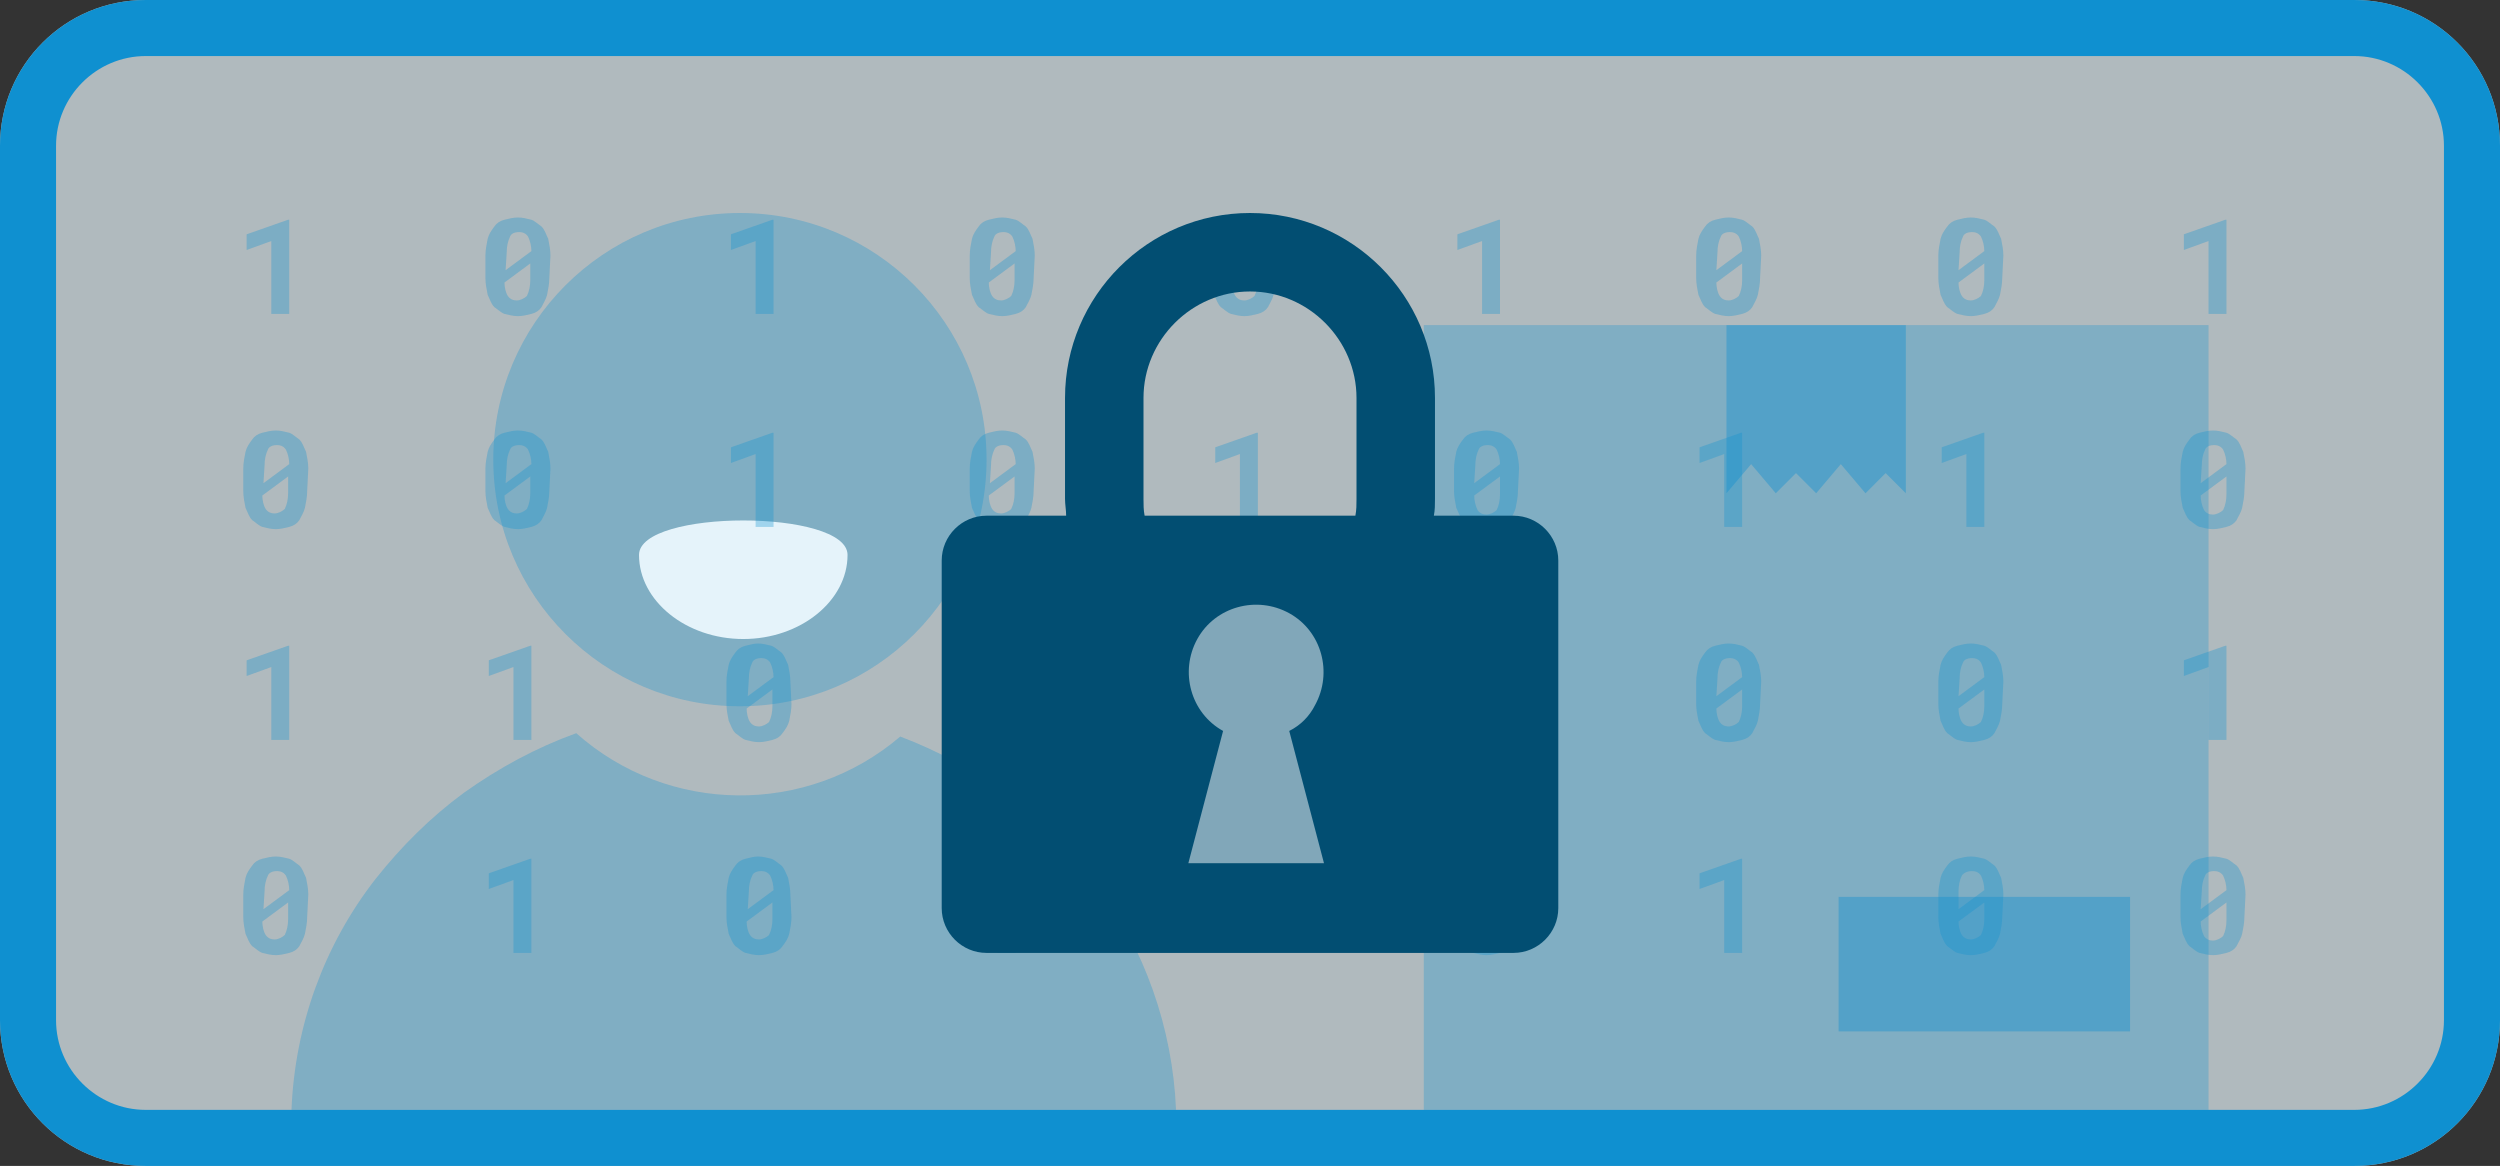
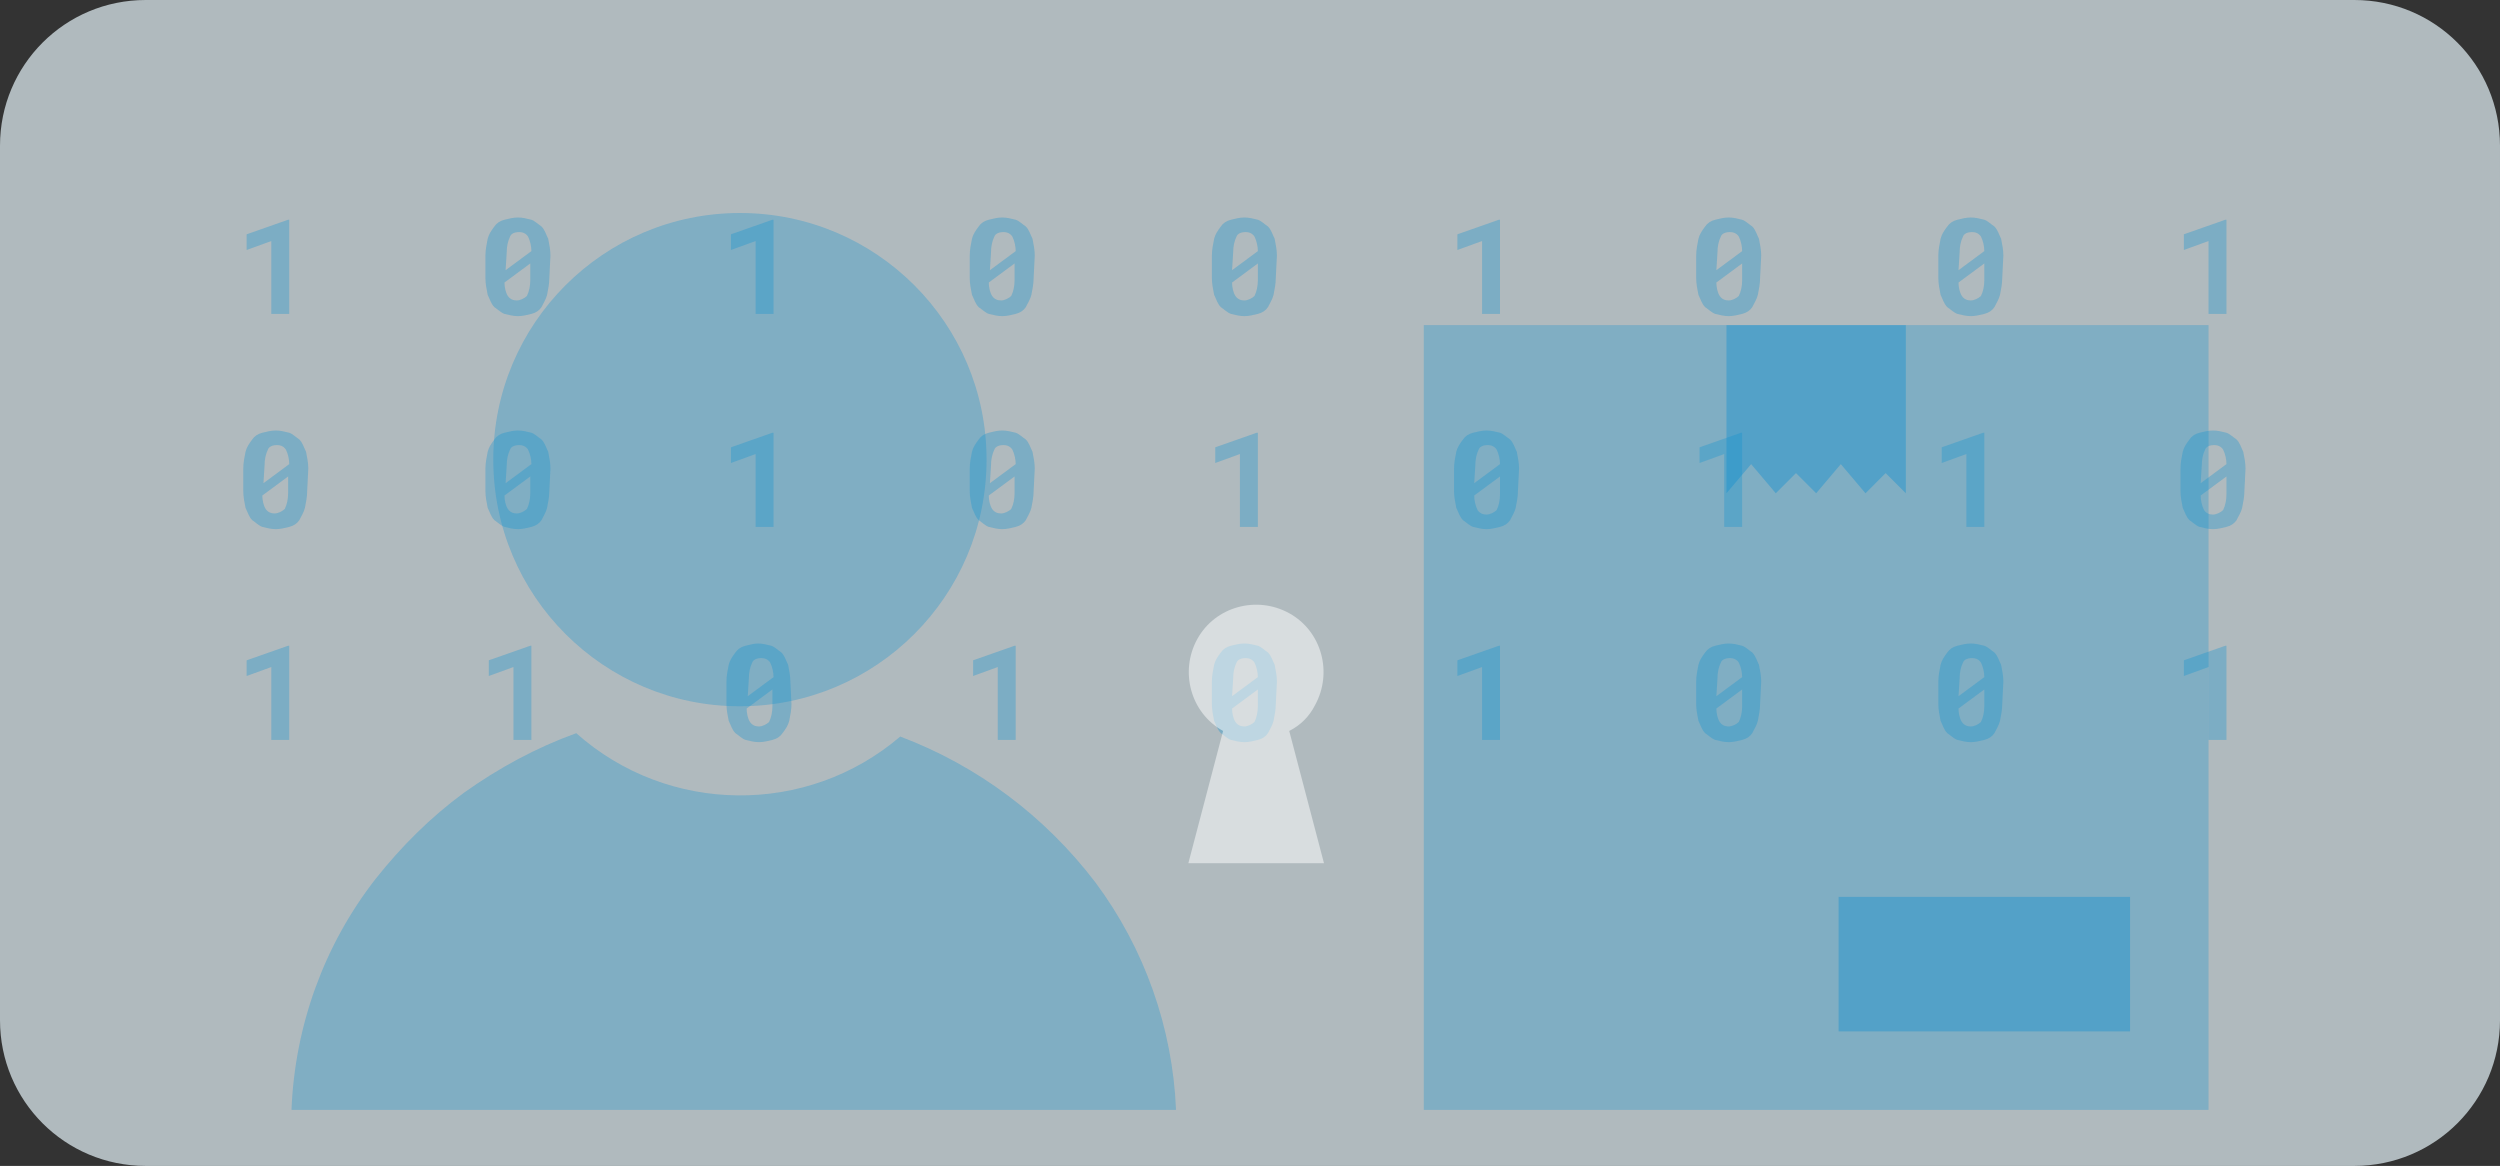
<svg xmlns="http://www.w3.org/2000/svg" version="1.1" id="Layer_1" x="0px" y="0px" viewBox="0 0 223 104" style="enable-background:new 0 0 223 104;" xml:space="preserve">
  <rect x="0" y="0" width="223" height="104" fill="#333333" stroke="none" />
  <style type="text/css">
	.st0{opacity:0.701;fill:#E5F3FA;enable-background:new    ;}
	.st1{opacity:0.3;fill:#0F90D0;enable-background:new    ;}
	.st2{opacity:0.4;fill:#0F90D0;enable-background:new    ;}
	.st3{fill:#E5F3FA;}
	.st4{fill:#0F90D0;}
	.st5{opacity:0.32;fill:#0F90D0;enable-background:new    ;}
	.st6{fill:#024E72;}
	.st7{opacity:0.5;fill:#FFFFFF;enable-background:new    ;}
</style>
  <g transform="translate(-919 -4696)">
    <path class="st0" d="M932,4696h136.3h60.7c7.2,0,13,5.8,13,13v78c0,7.2-5.8,13-13,13H932c-7.2,0-13-5.8-13-13v-78   C919,4701.8,924.8,4696,932,4696z" />
    <g transform="translate(21.001 464)">
      <rect x="1025" y="4261" class="st1" width="70" height="70" />
      <rect x="1062" y="4312" class="st2" width="26" height="12" />
      <path class="st2" d="M1064.4,4276L1064.4,4276l-2.2-2.6l-2.2,2.6l-1.8-1.8l-1.8,1.8l-2.2-2.6l-2.2,2.6v-15h16v15l-1.8-1.8    L1064.4,4276L1064.4,4276z" />
    </g>
    <g transform="translate(8.001 464)">
      <path class="st1" d="M1015.9,4331H937c0.3-7.5,2.9-14.7,7.5-20.6c2.3-2.9,4.9-5.5,7.9-7.7c3.1-2.2,6.4-4,10-5.3    c8.2,7.3,20.6,7.4,28.9,0.3c6.9,2.6,12.9,7.1,17.4,13C1013.1,4316.6,1015.6,4323.7,1015.9,4331L1015.9,4331z" />
      <circle class="st1" cx="977" cy="4273" r="22" />
-       <path class="st3" d="M986.6,4281.5c0,4.1-4.2,7.5-9.3,7.5s-9.3-3.4-9.3-7.5S986.6,4277.4,986.6,4281.5z" />
    </g>
-     <path class="st4" d="M932,4701c-4.4,0-8,3.6-8,8v78c0,4.4,3.6,8,8,8h197c4.4,0,8-3.6,8-8v-78c0-4.4-3.6-8-8-8H932 M932,4696h197   c7.2,0,13,5.8,13,13v78c0,7.2-5.8,13-13,13l0,0H932c-7.2,0-13-5.8-13-13l0,0v-78C919,4701.8,924.8,4696,932,4696z" />
    <path class="st5" d="M944.8,4724h-1.6v-6.5l-2.2,0.8v-1.4l3.7-1.3h0.1V4724z M968,4720.8c0,0.5-0.1,1-0.2,1.5   c-0.1,0.4-0.3,0.7-0.5,1.1c-0.2,0.3-0.5,0.5-0.9,0.6s-0.8,0.2-1.2,0.2s-0.8-0.1-1.2-0.2c-0.3-0.1-0.6-0.4-0.9-0.6   c-0.3-0.3-0.4-0.7-0.6-1.1c-0.1-0.5-0.2-1-0.2-1.5v-2c0-0.5,0.1-1,0.2-1.5c0.1-0.4,0.3-0.7,0.6-1.1c0.2-0.3,0.5-0.5,0.9-0.6   s0.8-0.2,1.2-0.2s0.8,0.1,1.2,0.2c0.3,0.1,0.6,0.4,0.9,0.6c0.3,0.3,0.4,0.7,0.6,1.1c0.1,0.5,0.2,1,0.2,1.5L968,4720.8z    M964.1,4720.1l2.3-1.7c0-0.4-0.1-0.9-0.3-1.3c-0.2-0.3-0.5-0.4-0.8-0.4s-0.7,0.1-0.8,0.4c-0.2,0.4-0.3,0.9-0.3,1.4L964.1,4720.1z    M966.3,4719.5l-2.3,1.7c0,0.4,0.1,0.9,0.3,1.2c0.2,0.3,0.5,0.4,0.8,0.4s0.7-0.2,0.9-0.4c0.2-0.4,0.3-0.9,0.3-1.4V4719.5z    M988,4724h-1.6v-6.5l-2.2,0.8v-1.4l3.7-1.3h0.1V4724z M1011.2,4720.8c0,0.5-0.1,1-0.2,1.5c-0.1,0.4-0.3,0.7-0.5,1.1   c-0.2,0.3-0.5,0.5-0.9,0.6s-0.8,0.2-1.2,0.2s-0.8-0.1-1.2-0.2c-0.3-0.1-0.6-0.4-0.9-0.6c-0.3-0.3-0.4-0.7-0.6-1.1   c-0.1-0.5-0.2-1-0.2-1.5v-2c0-0.5,0.1-1,0.2-1.5c0.1-0.4,0.3-0.7,0.6-1.1c0.2-0.3,0.5-0.5,0.9-0.6s0.8-0.2,1.2-0.2s0.8,0.1,1.2,0.2   c0.3,0.1,0.6,0.4,0.9,0.6c0.3,0.3,0.4,0.7,0.6,1.1c0.1,0.5,0.2,1,0.2,1.5L1011.2,4720.8z M1007.3,4720.1l2.3-1.7   c0-0.4-0.1-0.9-0.3-1.3c-0.2-0.3-0.5-0.4-0.8-0.4s-0.7,0.1-0.8,0.4c-0.2,0.4-0.3,0.9-0.3,1.4L1007.3,4720.1z M1009.5,4719.5   l-2.3,1.7c0,0.4,0.1,0.9,0.3,1.2c0.2,0.3,0.5,0.4,0.8,0.4s0.7-0.2,0.9-0.4c0.2-0.4,0.3-0.9,0.3-1.4V4719.5z M1032.8,4720.8   c0,0.5-0.1,1-0.2,1.5c-0.1,0.4-0.3,0.7-0.5,1.1c-0.2,0.3-0.5,0.5-0.9,0.6s-0.8,0.2-1.2,0.2c-0.4,0-0.8-0.1-1.2-0.2   c-0.3-0.1-0.6-0.4-0.9-0.6c-0.3-0.3-0.4-0.7-0.6-1.1c-0.1-0.5-0.2-1-0.2-1.5v-2c0-0.5,0.1-1,0.2-1.5c0.1-0.4,0.3-0.7,0.6-1.1   c0.2-0.3,0.5-0.5,0.9-0.6s0.8-0.2,1.2-0.2c0.4,0,0.8,0.1,1.2,0.2c0.3,0.1,0.6,0.4,0.9,0.6c0.3,0.3,0.4,0.7,0.6,1.1   c0.1,0.5,0.2,1,0.2,1.5L1032.8,4720.8z M1028.9,4720.1l2.3-1.7c0-0.4-0.1-0.9-0.3-1.3c-0.2-0.3-0.5-0.4-0.8-0.4s-0.7,0.1-0.8,0.4   c-0.2,0.4-0.3,0.9-0.3,1.4L1028.9,4720.1z M1031.2,4719.5l-2.3,1.7c0,0.4,0.1,0.9,0.3,1.2c0.2,0.3,0.5,0.4,0.8,0.4s0.7-0.2,0.9-0.4   c0.2-0.4,0.3-0.9,0.3-1.4L1031.2,4719.5L1031.2,4719.5z M1052.8,4724h-1.6v-6.5l-2.2,0.8v-1.4l3.7-1.3h0.1V4724z M1076,4720.8   c0,0.5-0.1,1-0.2,1.5c-0.1,0.4-0.3,0.7-0.5,1.1c-0.2,0.3-0.5,0.5-0.9,0.6s-0.8,0.2-1.2,0.2c-0.4,0-0.8-0.1-1.2-0.2   c-0.3-0.1-0.6-0.4-0.9-0.6c-0.3-0.3-0.4-0.7-0.6-1.1c-0.1-0.5-0.2-1-0.2-1.5v-2c0-0.5,0.1-1,0.2-1.5c0.1-0.4,0.3-0.7,0.6-1.1   c0.2-0.3,0.5-0.5,0.9-0.6s0.8-0.2,1.2-0.2c0.4,0,0.8,0.1,1.2,0.2c0.3,0.1,0.6,0.4,0.9,0.6c0.3,0.3,0.4,0.7,0.6,1.1   c0.1,0.5,0.2,1,0.2,1.5L1076,4720.8L1076,4720.8z M1072.1,4720.1l2.3-1.7c0-0.4-0.1-0.9-0.3-1.3c-0.2-0.3-0.5-0.4-0.8-0.4   s-0.7,0.1-0.8,0.4c-0.2,0.4-0.3,0.9-0.3,1.4L1072.1,4720.1z M1074.4,4719.5l-2.3,1.7c0,0.4,0.1,0.9,0.3,1.2   c0.2,0.3,0.5,0.4,0.8,0.4s0.7-0.2,0.9-0.4c0.2-0.4,0.3-0.9,0.3-1.4L1074.4,4719.5z M1097.6,4720.8c0,0.5-0.1,1-0.2,1.5   c-0.1,0.4-0.3,0.7-0.5,1.1c-0.2,0.3-0.5,0.5-0.9,0.6s-0.8,0.2-1.2,0.2c-0.4,0-0.8-0.1-1.2-0.2c-0.3-0.1-0.6-0.4-0.9-0.6   c-0.3-0.3-0.4-0.7-0.6-1.1c-0.1-0.5-0.2-1-0.2-1.5v-2c0-0.5,0.1-1,0.2-1.5c0.1-0.4,0.3-0.7,0.6-1.1c0.2-0.3,0.5-0.5,0.9-0.6   s0.8-0.2,1.2-0.2c0.4,0,0.8,0.1,1.2,0.2c0.3,0.1,0.6,0.4,0.9,0.6c0.3,0.3,0.4,0.7,0.6,1.1c0.1,0.5,0.2,1,0.2,1.5L1097.6,4720.8z    M1093.7,4720.1l2.3-1.7c0-0.4-0.1-0.9-0.3-1.3c-0.2-0.3-0.5-0.4-0.8-0.4s-0.7,0.1-0.8,0.4c-0.2,0.4-0.3,0.9-0.3,1.4L1093.7,4720.1   z M1096,4719.5l-2.3,1.7c0,0.4,0.1,0.9,0.3,1.2c0.2,0.3,0.5,0.4,0.8,0.4s0.7-0.2,0.9-0.4c0.2-0.4,0.3-0.9,0.3-1.4L1096,4719.5z    M1117.6,4724h-1.6v-6.5l-2.2,0.8v-1.4l3.7-1.3h0.1V4724z" />
    <path class="st5" d="M946.4,4739.8c0,0.5-0.1,1-0.2,1.5c-0.1,0.4-0.3,0.7-0.5,1.1c-0.2,0.3-0.5,0.5-0.9,0.6s-0.8,0.2-1.2,0.2   s-0.8-0.1-1.2-0.2c-0.3-0.1-0.6-0.4-0.9-0.6c-0.3-0.3-0.4-0.7-0.6-1.1c-0.1-0.5-0.2-1-0.2-1.5v-2c0-0.5,0.1-1,0.2-1.5   c0.1-0.4,0.3-0.7,0.6-1.1c0.2-0.3,0.5-0.5,0.9-0.6s0.8-0.2,1.2-0.2s0.8,0.1,1.2,0.2c0.3,0.1,0.6,0.4,0.9,0.6   c0.3,0.3,0.4,0.7,0.6,1.1c0.1,0.5,0.2,1,0.2,1.5L946.4,4739.8z M942.5,4739.1l2.3-1.7c0-0.4-0.1-0.9-0.3-1.3   c-0.2-0.3-0.5-0.4-0.8-0.4s-0.7,0.1-0.8,0.4c-0.2,0.4-0.3,0.9-0.3,1.4L942.5,4739.1z M944.7,4738.5l-2.3,1.7c0,0.4,0.1,0.9,0.3,1.2   c0.2,0.3,0.5,0.4,0.8,0.4s0.7-0.2,0.9-0.4c0.2-0.4,0.3-0.9,0.3-1.4V4738.5z M968,4739.8c0,0.5-0.1,1-0.2,1.5   c-0.1,0.4-0.3,0.7-0.5,1.1c-0.2,0.3-0.5,0.5-0.9,0.6s-0.8,0.2-1.2,0.2s-0.8-0.1-1.2-0.2c-0.3-0.1-0.6-0.4-0.9-0.6   c-0.3-0.3-0.4-0.7-0.6-1.1c-0.1-0.5-0.2-1-0.2-1.5v-2c0-0.5,0.1-1,0.2-1.5c0.1-0.4,0.3-0.7,0.6-1.1c0.2-0.3,0.5-0.5,0.9-0.6   s0.8-0.2,1.2-0.2s0.8,0.1,1.2,0.2c0.3,0.1,0.6,0.4,0.9,0.6c0.3,0.3,0.4,0.7,0.6,1.1c0.1,0.5,0.2,1,0.2,1.5L968,4739.8z    M964.1,4739.1l2.3-1.7c0-0.4-0.1-0.9-0.3-1.3c-0.2-0.3-0.5-0.4-0.8-0.4s-0.7,0.1-0.8,0.4c-0.2,0.4-0.3,0.9-0.3,1.4L964.1,4739.1z    M966.3,4738.5l-2.3,1.7c0,0.4,0.1,0.9,0.3,1.2c0.2,0.3,0.5,0.4,0.8,0.4s0.7-0.2,0.9-0.4c0.2-0.4,0.3-0.9,0.3-1.4V4738.5z    M988,4743h-1.6v-6.5l-2.2,0.8v-1.4l3.7-1.3h0.1V4743z M1011.2,4739.8c0,0.5-0.1,1-0.2,1.5c-0.1,0.4-0.3,0.7-0.5,1.1   c-0.2,0.3-0.5,0.5-0.9,0.6s-0.8,0.2-1.2,0.2s-0.8-0.1-1.2-0.2c-0.3-0.1-0.6-0.4-0.9-0.6c-0.3-0.3-0.4-0.7-0.6-1.1   c-0.1-0.5-0.2-1-0.2-1.5v-2c0-0.5,0.1-1,0.2-1.5c0.1-0.4,0.3-0.7,0.6-1.1c0.2-0.3,0.5-0.5,0.9-0.6s0.8-0.2,1.2-0.2s0.8,0.1,1.2,0.2   c0.3,0.1,0.6,0.4,0.9,0.6c0.3,0.3,0.4,0.7,0.6,1.1c0.1,0.5,0.2,1,0.2,1.5L1011.2,4739.8z M1007.3,4739.1l2.3-1.7   c0-0.4-0.1-0.9-0.3-1.3c-0.2-0.3-0.5-0.4-0.8-0.4s-0.7,0.1-0.8,0.4c-0.2,0.4-0.3,0.9-0.3,1.4L1007.3,4739.1z M1009.5,4738.5   l-2.3,1.7c0,0.4,0.1,0.9,0.3,1.2c0.2,0.3,0.5,0.4,0.8,0.4s0.7-0.2,0.9-0.4c0.2-0.4,0.3-0.9,0.3-1.4V4738.5z M1031.2,4743h-1.6v-6.5   l-2.2,0.8v-1.4l3.7-1.3h0.1V4743z M1054.4,4739.8c0,0.5-0.1,1-0.2,1.5c-0.1,0.4-0.3,0.7-0.5,1.1c-0.2,0.3-0.5,0.5-0.9,0.6   s-0.8,0.2-1.2,0.2c-0.4,0-0.8-0.1-1.2-0.2c-0.3-0.1-0.6-0.4-0.9-0.6c-0.3-0.3-0.4-0.7-0.6-1.1c-0.1-0.5-0.2-1-0.2-1.5v-2   c0-0.5,0.1-1,0.2-1.5c0.1-0.4,0.3-0.7,0.6-1.1c0.2-0.3,0.5-0.5,0.9-0.6s0.8-0.2,1.2-0.2c0.4,0,0.8,0.1,1.2,0.2   c0.3,0.1,0.6,0.4,0.9,0.6c0.3,0.3,0.4,0.7,0.6,1.1c0.1,0.5,0.2,1,0.2,1.5L1054.4,4739.8z M1050.5,4739.1l2.3-1.7   c0-0.4-0.1-0.9-0.3-1.3c-0.2-0.3-0.5-0.4-0.8-0.4s-0.7,0.1-0.8,0.4c-0.2,0.4-0.3,0.9-0.3,1.4L1050.5,4739.1z M1052.8,4738.5   l-2.3,1.7c0,0.4,0.1,0.9,0.3,1.3c0.2,0.3,0.5,0.4,0.8,0.4s0.7-0.2,0.9-0.4c0.2-0.4,0.3-0.9,0.3-1.4L1052.8,4738.5z M1074.4,4743   h-1.6v-6.5l-2.2,0.8v-1.4l3.7-1.3h0.1V4743z M1096,4743h-1.6v-6.5l-2.2,0.8v-1.4l3.7-1.3h0.1V4743z M1119.2,4739.8   c0,0.5-0.1,1-0.2,1.5c-0.1,0.4-0.3,0.7-0.5,1.1c-0.2,0.3-0.5,0.5-0.9,0.6s-0.8,0.2-1.2,0.2c-0.4,0-0.8-0.1-1.2-0.2   c-0.3-0.1-0.6-0.4-0.9-0.6c-0.3-0.3-0.4-0.7-0.6-1.1c-0.1-0.5-0.2-1-0.2-1.5v-2c0-0.5,0.1-1,0.2-1.5c0.1-0.4,0.3-0.7,0.6-1.1   c0.2-0.3,0.5-0.5,0.9-0.6s0.8-0.2,1.2-0.2c0.4,0,0.8,0.1,1.2,0.2c0.3,0.1,0.6,0.4,0.9,0.6c0.3,0.3,0.4,0.7,0.6,1.1   c0.1,0.5,0.2,1,0.2,1.5L1119.2,4739.8z M1115.3,4739.1l2.3-1.7c0-0.4-0.1-0.9-0.3-1.3c-0.2-0.3-0.5-0.4-0.8-0.4s-0.7,0.1-0.8,0.4   c-0.2,0.4-0.3,0.9-0.3,1.4L1115.3,4739.1z M1117.6,4738.5l-2.3,1.7c0,0.4,0.1,0.9,0.3,1.3c0.2,0.3,0.5,0.4,0.8,0.4s0.7-0.2,0.9-0.4   c0.2-0.4,0.3-0.9,0.3-1.4L1117.6,4738.5z" />
    <path class="st5" d="M944.8,4762h-1.6v-6.5l-2.2,0.8v-1.4l3.7-1.3h0.1V4762z M966.4,4762h-1.6v-6.5l-2.2,0.8v-1.4l3.7-1.3h0.1V4762   z M989.6,4758.8c0,0.5-0.1,1-0.2,1.5c-0.1,0.4-0.3,0.7-0.6,1.1c-0.2,0.3-0.5,0.5-0.9,0.6s-0.8,0.2-1.2,0.2s-0.8-0.1-1.2-0.2   c-0.3-0.1-0.6-0.4-0.9-0.6c-0.3-0.3-0.4-0.7-0.6-1.1c-0.1-0.5-0.2-1-0.2-1.5v-2c0-0.5,0.1-1,0.2-1.5c0.1-0.4,0.3-0.7,0.6-1.1   c0.2-0.3,0.5-0.5,0.9-0.6s0.8-0.2,1.1-0.2c0.4,0,0.8,0.1,1.2,0.2c0.3,0.1,0.6,0.4,0.9,0.6c0.3,0.3,0.4,0.7,0.6,1.1   c0.1,0.5,0.2,1,0.2,1.5L989.6,4758.8z M985.7,4758.1l2.3-1.7c0-0.4-0.1-0.9-0.3-1.3c-0.2-0.3-0.5-0.4-0.8-0.4s-0.7,0.1-0.8,0.4   c-0.2,0.4-0.3,0.9-0.3,1.4L985.7,4758.1z M987.9,4757.5l-2.3,1.7c0,0.4,0.1,0.9,0.3,1.2c0.2,0.3,0.5,0.4,0.8,0.4s0.7-0.2,0.9-0.4   c0.2-0.4,0.3-0.9,0.3-1.4V4757.5z M1009.6,4762h-1.6v-6.5l-2.2,0.8v-1.4l3.7-1.3h0.1V4762z M1032.8,4758.8c0,0.5-0.1,1-0.2,1.5   c-0.1,0.4-0.3,0.7-0.5,1.1c-0.2,0.3-0.5,0.5-0.9,0.6s-0.8,0.2-1.2,0.2c-0.4,0-0.8-0.1-1.2-0.2c-0.3-0.1-0.6-0.4-0.9-0.6   c-0.3-0.3-0.4-0.7-0.6-1.1c-0.1-0.5-0.2-1-0.2-1.5v-2c0-0.5,0.1-1,0.2-1.5c0.1-0.4,0.3-0.7,0.6-1.1c0.2-0.3,0.5-0.5,0.9-0.6   s0.8-0.2,1.2-0.2c0.4,0,0.8,0.1,1.2,0.2c0.3,0.1,0.6,0.4,0.9,0.6c0.3,0.3,0.4,0.7,0.6,1.1c0.1,0.5,0.2,1,0.2,1.5L1032.8,4758.8z    M1028.9,4758.1l2.3-1.7c0-0.4-0.1-0.9-0.3-1.3c-0.2-0.3-0.5-0.4-0.8-0.4s-0.7,0.1-0.8,0.4c-0.2,0.4-0.3,0.9-0.3,1.4L1028.9,4758.1   z M1031.2,4757.5l-2.3,1.7c0,0.4,0.1,0.9,0.3,1.2c0.2,0.3,0.5,0.4,0.8,0.4s0.7-0.2,0.9-0.4c0.2-0.4,0.3-0.9,0.3-1.4L1031.2,4757.5   L1031.2,4757.5z M1052.8,4762h-1.6v-6.5l-2.2,0.8v-1.4l3.7-1.3h0.1V4762z M1076,4758.8c0,0.5-0.1,1-0.2,1.5   c-0.1,0.4-0.3,0.7-0.5,1.1c-0.2,0.3-0.5,0.5-0.9,0.6s-0.8,0.2-1.2,0.2c-0.4,0-0.8-0.1-1.2-0.2c-0.3-0.1-0.6-0.4-0.9-0.6   c-0.3-0.3-0.4-0.7-0.6-1.1c-0.1-0.5-0.2-1-0.2-1.5v-2c0-0.5,0.1-1,0.2-1.5c0.1-0.4,0.3-0.7,0.6-1.1c0.2-0.3,0.5-0.5,0.9-0.6   s0.8-0.2,1.2-0.2c0.4,0,0.8,0.1,1.2,0.2c0.3,0.1,0.6,0.4,0.9,0.6c0.3,0.3,0.4,0.7,0.6,1.1c0.1,0.5,0.2,1,0.2,1.5L1076,4758.8   L1076,4758.8z M1072.1,4758.1l2.3-1.7c0-0.4-0.1-0.9-0.3-1.3c-0.2-0.3-0.5-0.4-0.8-0.4s-0.7,0.1-0.8,0.4c-0.2,0.4-0.3,0.9-0.3,1.4   L1072.1,4758.1z M1074.4,4757.5l-2.3,1.7c0,0.4,0.1,0.9,0.3,1.2c0.2,0.3,0.5,0.4,0.8,0.4s0.7-0.2,0.9-0.4c0.2-0.4,0.3-0.9,0.3-1.4   L1074.4,4757.5z M1097.6,4758.8c0,0.5-0.1,1-0.2,1.5c-0.1,0.4-0.3,0.7-0.5,1.1c-0.2,0.3-0.5,0.5-0.9,0.6s-0.8,0.2-1.2,0.2   c-0.4,0-0.8-0.1-1.2-0.2c-0.3-0.1-0.6-0.4-0.9-0.6c-0.3-0.3-0.4-0.7-0.6-1.1c-0.1-0.5-0.2-1-0.2-1.5v-2c0-0.5,0.1-1,0.2-1.5   c0.1-0.4,0.3-0.7,0.6-1.1c0.2-0.3,0.5-0.5,0.9-0.6s0.8-0.2,1.2-0.2c0.4,0,0.8,0.1,1.2,0.2c0.3,0.1,0.6,0.4,0.9,0.6   c0.3,0.3,0.4,0.7,0.6,1.1c0.1,0.5,0.2,1,0.2,1.5L1097.6,4758.8z M1093.7,4758.1l2.3-1.7c0-0.4-0.1-0.9-0.3-1.3   c-0.2-0.3-0.5-0.4-0.8-0.4s-0.7,0.1-0.8,0.4c-0.2,0.4-0.3,0.9-0.3,1.4L1093.7,4758.1z M1096,4757.5l-2.3,1.7c0,0.4,0.1,0.9,0.3,1.2   c0.2,0.3,0.5,0.4,0.8,0.4s0.7-0.2,0.9-0.4c0.2-0.4,0.3-0.9,0.3-1.4L1096,4757.5z M1117.6,4762h-1.6v-6.5l-2.2,0.8v-1.4l3.7-1.3h0.1   V4762z" />
-     <path class="st5" d="M946.4,4777.8c0,0.5-0.1,1-0.2,1.5c-0.1,0.4-0.3,0.7-0.5,1.1c-0.2,0.3-0.5,0.5-0.9,0.6s-0.8,0.2-1.2,0.2   s-0.8-0.1-1.2-0.2c-0.3-0.1-0.6-0.4-0.9-0.6c-0.3-0.3-0.4-0.7-0.6-1.1c-0.1-0.5-0.2-1-0.2-1.5v-2c0-0.5,0.1-1,0.2-1.5   c0.1-0.4,0.3-0.7,0.6-1.1c0.2-0.3,0.5-0.5,0.9-0.6s0.8-0.2,1.2-0.2s0.8,0.1,1.2,0.2c0.3,0.1,0.6,0.4,0.9,0.6   c0.3,0.3,0.4,0.7,0.6,1.1c0.1,0.5,0.2,1,0.2,1.5L946.4,4777.8z M942.5,4777.1l2.3-1.7c0-0.4-0.1-0.9-0.3-1.3   c-0.2-0.3-0.5-0.4-0.8-0.4s-0.7,0.1-0.8,0.4c-0.2,0.4-0.3,0.9-0.3,1.4L942.5,4777.1z M944.7,4776.5l-2.3,1.7c0,0.4,0.1,0.9,0.3,1.2   c0.2,0.3,0.5,0.4,0.8,0.4s0.7-0.2,0.9-0.4c0.2-0.4,0.3-0.9,0.3-1.4V4776.5z M966.4,4781h-1.6v-6.5l-2.2,0.8v-1.4l3.7-1.3h0.1V4781z    M989.6,4777.8c0,0.5-0.1,1-0.2,1.5c-0.1,0.4-0.3,0.7-0.6,1.1c-0.2,0.3-0.5,0.5-0.9,0.6s-0.8,0.2-1.2,0.2s-0.8-0.1-1.2-0.2   c-0.3-0.1-0.6-0.4-0.9-0.6c-0.3-0.3-0.4-0.7-0.6-1.1c-0.1-0.5-0.2-1-0.2-1.5v-2c0-0.5,0.1-1,0.2-1.5c0.1-0.4,0.3-0.7,0.6-1.1   c0.2-0.3,0.5-0.5,0.9-0.6s0.8-0.2,1.1-0.2c0.4,0,0.8,0.1,1.2,0.2c0.3,0.1,0.6,0.4,0.9,0.6c0.3,0.3,0.4,0.7,0.6,1.1   c0.1,0.5,0.2,1,0.2,1.5L989.6,4777.8z M985.7,4777.1l2.3-1.7c0-0.4-0.1-0.9-0.3-1.3c-0.2-0.3-0.5-0.4-0.8-0.4s-0.7,0.1-0.8,0.4   c-0.2,0.4-0.3,0.9-0.3,1.4L985.7,4777.1z M987.9,4776.5l-2.3,1.7c0,0.4,0.1,0.9,0.3,1.2c0.2,0.3,0.5,0.4,0.8,0.4s0.7-0.2,0.9-0.4   c0.2-0.4,0.3-0.9,0.3-1.4V4776.5z M1009.6,4781h-1.6v-6.5l-2.2,0.8v-1.4l3.7-1.3h0.1V4781z M1031.2,4781h-1.6v-6.5l-2.2,0.8v-1.4   l3.7-1.3h0.1V4781z M1054.4,4777.8c0,0.5-0.1,1-0.2,1.5c-0.1,0.4-0.3,0.7-0.5,1.1c-0.2,0.3-0.5,0.5-0.9,0.6s-0.8,0.2-1.2,0.2   c-0.4,0-0.8-0.1-1.2-0.2c-0.3-0.1-0.6-0.4-0.9-0.6c-0.3-0.3-0.4-0.7-0.6-1.1c-0.1-0.5-0.2-1-0.2-1.5v-2c0-0.5,0.1-1,0.2-1.5   c0.1-0.4,0.3-0.7,0.6-1.1c0.2-0.3,0.5-0.5,0.9-0.6s0.8-0.2,1.2-0.2c0.4,0,0.8,0.1,1.2,0.2c0.3,0.1,0.6,0.4,0.9,0.6   c0.3,0.3,0.4,0.7,0.6,1.1c0.1,0.5,0.2,1,0.2,1.5L1054.4,4777.8z M1050.5,4777.1l2.3-1.7c0-0.4-0.1-0.9-0.3-1.3   c-0.2-0.3-0.5-0.4-0.8-0.4s-0.7,0.1-0.8,0.4c-0.2,0.4-0.3,0.9-0.3,1.4L1050.5,4777.1z M1052.8,4776.5l-2.3,1.7   c0,0.4,0.1,0.9,0.3,1.3c0.2,0.3,0.5,0.4,0.8,0.4s0.7-0.2,0.9-0.4c0.2-0.4,0.3-0.9,0.3-1.4L1052.8,4776.5z M1074.4,4781h-1.6v-6.5   l-2.2,0.8v-1.4l3.7-1.3h0.1V4781z M1097.6,4777.8c0,0.5-0.1,1-0.2,1.5c-0.1,0.4-0.3,0.7-0.5,1.1c-0.2,0.3-0.5,0.5-0.9,0.6   s-0.8,0.2-1.2,0.2c-0.4,0-0.8-0.1-1.2-0.2c-0.3-0.1-0.6-0.4-0.9-0.6c-0.3-0.3-0.4-0.7-0.6-1.1c-0.1-0.5-0.2-1-0.2-1.5v-2   c0-0.5,0.1-1,0.2-1.5c0.1-0.4,0.3-0.7,0.6-1.1c0.2-0.3,0.5-0.5,0.9-0.6s0.8-0.2,1.2-0.2c0.4,0,0.8,0.1,1.2,0.2   c0.3,0.1,0.6,0.4,0.9,0.6c0.3,0.3,0.4,0.7,0.6,1.1c0.1,0.5,0.2,1,0.2,1.5L1097.6,4777.8z M1093.7,4777.1l2.3-1.7   c0-0.4-0.1-0.9-0.3-1.3c-0.2-0.3-0.5-0.4-0.8-0.4s-0.7,0.1-0.9,0.4c-0.2,0.4-0.3,0.9-0.3,1.4L1093.7,4777.1z M1096,4776.5l-2.3,1.7   c0,0.4,0.1,0.9,0.3,1.2c0.2,0.3,0.5,0.4,0.8,0.4s0.7-0.2,0.9-0.4c0.2-0.4,0.3-0.9,0.3-1.4L1096,4776.5L1096,4776.5z M1119.2,4777.8   c0,0.5-0.1,1-0.2,1.5c-0.1,0.4-0.3,0.7-0.5,1.1c-0.2,0.3-0.5,0.5-0.9,0.6s-0.8,0.2-1.2,0.2c-0.4,0-0.8-0.1-1.2-0.2   c-0.3-0.1-0.6-0.4-0.9-0.6c-0.3-0.3-0.4-0.7-0.6-1.1c-0.1-0.5-0.2-1-0.2-1.5v-2c0-0.5,0.1-1,0.2-1.5c0.1-0.4,0.3-0.7,0.6-1.1   c0.2-0.3,0.5-0.5,0.9-0.6s0.8-0.2,1.2-0.2c0.4,0,0.8,0.1,1.2,0.2c0.3,0.1,0.6,0.4,0.9,0.6c0.3,0.3,0.4,0.7,0.6,1.1   c0.1,0.5,0.2,1,0.2,1.5L1119.2,4777.8z M1115.3,4777.1l2.3-1.7c0-0.4-0.1-0.9-0.3-1.3c-0.2-0.3-0.5-0.4-0.8-0.4s-0.7,0.1-0.8,0.4   c-0.2,0.4-0.3,0.9-0.3,1.4L1115.3,4777.1z M1117.6,4776.5l-2.3,1.7c0,0.4,0.1,0.9,0.3,1.3c0.2,0.3,0.5,0.4,0.8,0.4s0.7-0.2,0.9-0.4   c0.2-0.4,0.3-0.9,0.3-1.4L1117.6,4776.5L1117.6,4776.5z" />
-     <path class="st6" d="M1007,4781c-2.2,0-4-1.8-4-4v-31c0-2.2,1.8-4,4-4h7.1c0-0.5-0.1-1-0.1-1.5v-9c0-9.1,7.4-16.5,16.5-16.5   s16.5,7.4,16.5,16.5v9c0,0.5,0,1-0.1,1.5h7.1c2.2,0,4,1.8,4,4v31c0,2.2-1.8,4-4,4H1007z M1039.9,4742c0.1-0.5,0.1-1,0.1-1.5v-9   c0-5.2-4.3-9.5-9.5-9.5s-9.5,4.3-9.5,9.5v9c0,0.5,0,1,0.1,1.5H1039.9z" />
    <path class="st7" d="M1025,4773l3.1-11.8c-2.9-1.6-3.9-5.3-2.3-8.2c1.6-2.9,5.3-3.9,8.2-2.3c2.9,1.6,3.9,5.3,2.3,8.2   c-0.5,1-1.3,1.8-2.3,2.3l3.1,11.8H1025z" />
  </g>
</svg>